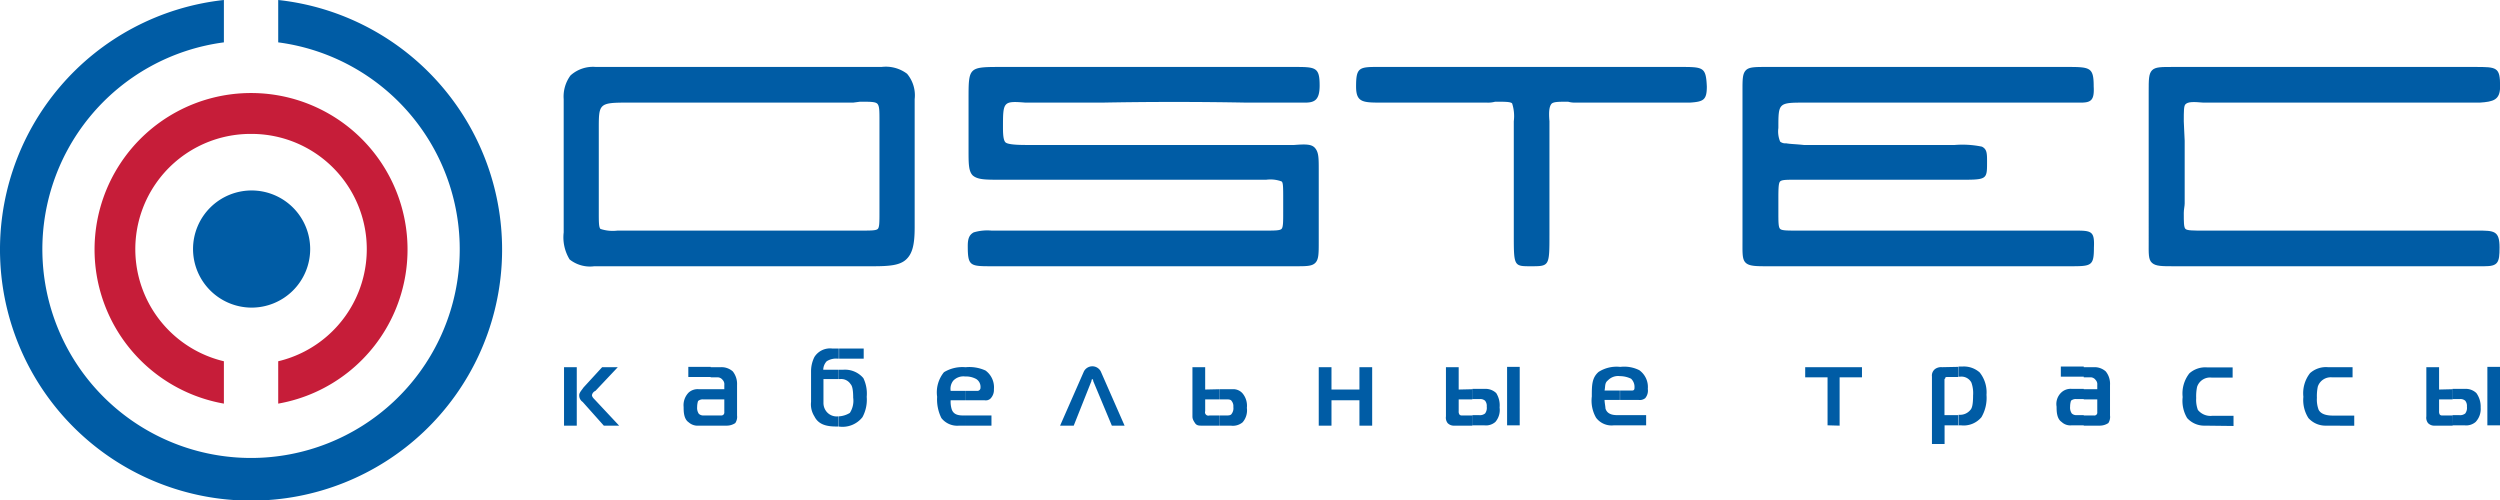
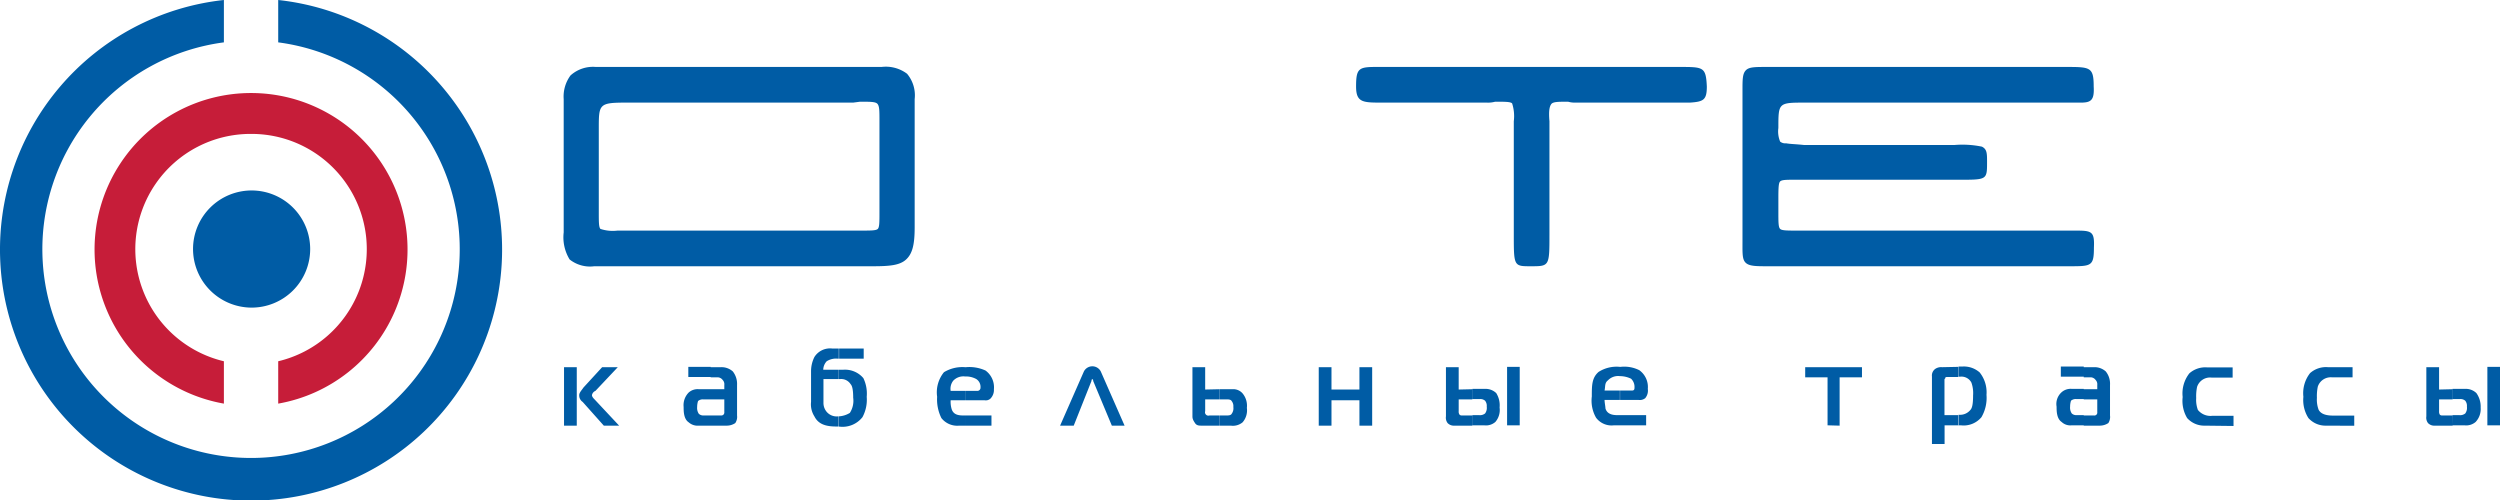
<svg xmlns="http://www.w3.org/2000/svg" id="_1" data-name="1" viewBox="0 0 223.66 44.76">
  <defs>
    <style>.cls-1{fill:#005ca5;}.cls-1,.cls-2{fill-rule:evenodd;}.cls-2{fill:#c61d39;}</style>
  </defs>
  <path class="cls-1" d="M86.75,69.56l-1.89-2.12a.7.7,0,0,1-.31-.61c0-.23.23-.45.38-.68l1.67-1.82H88l-2,2.12a.51.51,0,0,0-.31.38c0,.15.15.3.23.38l2.2,2.35Zm9.56-3.26v.91h-.68a.63.63,0,0,0-.45.15,1.78,1.78,0,0,0-.08.53.93.93,0,0,0,.15.61.57.57,0,0,0,.38.15h.68v.91H95.25a1.2,1.2,0,0,1-.91-.3c-.45-.3-.45-1-.45-1.37a1.61,1.61,0,0,1,.45-1.29,1.2,1.2,0,0,1,.91-.3Zm0-2v.91h-2v-.91ZM83.19,69.56V64.33h1.14v5.23Zm13.12,0h1.44a1.37,1.37,0,0,0,.76-.23,1,1,0,0,0,.16-.68V65.92a1.8,1.8,0,0,0-.38-1.21,1.51,1.51,0,0,0-1.07-.38h-.91v.91h.53a.58.58,0,0,1,.54.23.55.55,0,0,1,.15.45v.38H96.31v.91h1.22v1.14a.28.28,0,0,1-.08.23.29.29,0,0,1-.23.07h-.91v.91Zm11.46-6.9v.91h-.08a1.55,1.55,0,0,0-1,.23,1.16,1.16,0,0,0-.31.76h1.37v.83H106.4v2.12a1.23,1.23,0,0,0,.31.84,1.18,1.18,0,0,0,1,.38h.08v.91c-.76,0-1.75,0-2.2-.91a2,2,0,0,1-.3-1.29V64.71a2.84,2.84,0,0,1,.3-1.29,1.65,1.65,0,0,1,1.59-.76Zm0,.91H110v-.91h-2.2v.91Zm0,6.07h0a2.27,2.27,0,0,0,2.12-.84,3.28,3.28,0,0,0,.38-1.82,3.18,3.18,0,0,0-.3-1.67,2.15,2.15,0,0,0-1.82-.75h-.38v.83h.15a1,1,0,0,1,.91.46c.15.15.23.53.23,1.21a2,2,0,0,1-.3,1.36,2.1,2.1,0,0,1-1,.31v.91Zm11.3-5.31v.83a1.25,1.25,0,0,0-1.06.38,1.17,1.17,0,0,0-.23.91h1.29v.84h-1.29a2.28,2.28,0,0,0,.08.76c.15.53.61.6,1.06.6h.15v.91h-.53a1.8,1.8,0,0,1-1.59-.68,3.74,3.74,0,0,1-.38-1.9,2.85,2.85,0,0,1,.61-2.2,3.17,3.17,0,0,1,1.89-.45Zm10.63.38a.85.85,0,0,1,1.51,0l2.13,4.85H132.2l-1.67-4c0-.07,0-.15-.07-.15s-.08.08-.08.15l-1.59,4h-1.22l2.13-4.85Zm-10.63,2.58h1.75a.61.61,0,0,0,.53-.16,1.11,1.11,0,0,0,.3-.83,1.86,1.86,0,0,0-.75-1.67,3.47,3.47,0,0,0-1.75-.3h-.08v.83h0a1.93,1.93,0,0,1,1,.23.83.83,0,0,1,.38.76.28.28,0,0,1-.3.3h-1.07v.84Zm0,2.27h2.36v-.91h-2.36v.91Zm22.77-3.26v.91h-1.29v1.06a.3.3,0,0,0,.38.38h.91v.91h-1.6c-.23,0-.45,0-.6-.23s-.23-.37-.23-.6v-4.4h1.14v2Zm12.51,3.26V67.29h-2.5v2.27h-1.14V64.33h1.14v2h2.5v-2h1.14v5.23Zm-12.51,0h1a1.36,1.36,0,0,0,1.06-.3,1.63,1.63,0,0,0,.38-1.29,1.72,1.72,0,0,0-.38-1.29,1.1,1.1,0,0,0-.91-.38h-1.13v.91h.6c.15,0,.38,0,.46.15a.73.73,0,0,1,.15.53.83.83,0,0,1-.15.61c-.08.15-.31.15-.46.15h-.6v.91Zm22.61-3.26v.91h-1.22v1.06a.45.45,0,0,0,.08.31.28.28,0,0,0,.22.07h.92v.91h-1.6a.77.77,0,0,1-.61-.23.8.8,0,0,1-.15-.6v-4.4h1.14v2Zm3.11-2h1.13v5.23h-1.13V64.33Zm-3.11,5.23h1.06a1.27,1.27,0,0,0,1-.3,1.63,1.63,0,0,0,.38-1.29,2.05,2.05,0,0,0-.3-1.29,1.37,1.37,0,0,0-1-.38h-1.13v.91h.68a.64.64,0,0,1,.45.15.73.73,0,0,1,.15.53.83.83,0,0,1-.15.61.73.73,0,0,1-.53.15h-.6v.91Zm13.2-5.23v.83a1.26,1.26,0,0,0-1.07.38c-.3.23-.22.53-.3.91h1.37v.84h-1.37c0,.22.08.6.08.76.15.53.68.6,1.06.6h.23v.91h-.53a1.73,1.73,0,0,1-1.6-.68,3.06,3.06,0,0,1-.38-1.9c0-1,0-1.67.61-2.2a3,3,0,0,1,1.9-.45Zm18.58,5.23V65.24h-2v-.91h5.08v.91h-2v4.32Zm-18.58-2.27h1.67a.78.78,0,0,0,.6-.16,1.06,1.06,0,0,0,.23-.83,1.85,1.85,0,0,0-.76-1.67,3,3,0,0,0-1.67-.3h-.07v.83h0a2.34,2.34,0,0,1,1,.23,1,1,0,0,1,.31.76c0,.15,0,.3-.23.3h-1.06v.84Zm0,2.27H180v-.91h-2.35v.91Zm30.27-5.23v.91h-1c-.07,0-.15,0-.15.07s-.08.08-.08.16v3.18h1.22v.91H206.7v1.67h-1.13V65.16a.73.73,0,0,1,.3-.68.93.93,0,0,1,.61-.15Zm0,5.23h.23A2.07,2.07,0,0,0,210,68.8a3.44,3.44,0,0,0,.45-2,2.85,2.85,0,0,0-.61-2,2.13,2.13,0,0,0-1.51-.53h-.38v.91h.15a1,1,0,0,1,1,.53,2.81,2.81,0,0,1,.15,1.14c0,.76-.08,1.13-.23,1.29a1.2,1.2,0,0,1-1,.45h-.07v.91Zm11.23-3.26v.91h-.69a.64.64,0,0,0-.45.15,1.78,1.78,0,0,0-.08.53.93.93,0,0,0,.15.61.57.57,0,0,0,.38.15h.69v.91h-1.07a1.13,1.13,0,0,1-.91-.3c-.45-.3-.45-1-.45-1.37a1.41,1.41,0,0,1,.45-1.29,1.22,1.22,0,0,1,.91-.3Zm0-2v.91H217.1v-.91ZM230,69.56a2.05,2.05,0,0,1-1.6-.68A3,3,0,0,1,228,67a2.91,2.91,0,0,1,.6-2.12,2.14,2.14,0,0,1,1.6-.53h2.27v.91h-1.89a1.22,1.22,0,0,0-1.29.83,4.14,4.14,0,0,0-.08,1,2.6,2.6,0,0,0,.15,1.06,1.44,1.44,0,0,0,1.29.53h1.9v.91Zm10.85,0a2.05,2.05,0,0,1-1.6-.68,3,3,0,0,1-.45-1.9,2.91,2.91,0,0,1,.6-2.12,2.14,2.14,0,0,1,1.6-.53h2.2v.91h-1.82a1.22,1.22,0,0,0-1.29.83,4.14,4.14,0,0,0-.08,1,2.6,2.6,0,0,0,.15,1.06c.23.46.84.53,1.29.53h1.9v.91Zm-21.7,0h1.44a1.4,1.4,0,0,0,.76-.23,1,1,0,0,0,.15-.68V65.92a1.75,1.75,0,0,0-.38-1.21,1.5,1.5,0,0,0-1.06-.38h-.91v.91h.53a.56.56,0,0,1,.53.23.55.55,0,0,1,.15.45v.38h-1.21v.91h1.21v1.14a.26.26,0,0,1-.3.3h-.91v.91Zm33-3.26v.91h-1.21v1.06a.51.51,0,0,0,.07.31.3.3,0,0,0,.23.07h.91v.91h-1.59a.77.77,0,0,1-.61-.23.8.8,0,0,1-.15-.6v-4.4h1.14v2Zm3.11-2h1.14v5.23h-1.14V64.33Zm-3.11,5.23h1.06a1.29,1.29,0,0,0,1-.3,1.69,1.69,0,0,0,.45-1.29,2.08,2.08,0,0,0-.38-1.29,1.36,1.36,0,0,0-1-.38h-1.14v.91h.68a.65.65,0,0,1,.46.15.73.73,0,0,1,.15.53.83.83,0,0,1-.15.61.73.73,0,0,1-.53.15h-.61Z" transform="translate(-32.73 -31.48)" />
  <path class="cls-1" d="M86.07,37.47H98.89v3.19H88.73c-2.43,0-2.43.15-2.43,2.35v7.43h0c0,.91,0,1.37.15,1.52a3.45,3.45,0,0,0,1.52.15H98.89V55.3h-13a2.92,2.92,0,0,1-2.2-.61,3.79,3.79,0,0,1-.53-2.42V40.35a3.18,3.18,0,0,1,.61-2.12,3,3,0,0,1,2.27-.76Zm12.82,0v3.19h10.17l.61-.08h0c1,0,1.44,0,1.59.23s.15.61.15,1.52v8.11c0,.91,0,1.37-.15,1.52h0c-.15.15-.61.15-1.52.15H98.89V55.3H110.8c1.52,0,2.43-.08,3-.61s.76-1.36.76-2.88V40.35a3,3,0,0,0-.68-2.27,3.15,3.15,0,0,0-2.28-.61Z" transform="translate(-32.73 -31.48)" />
-   <path class="cls-1" d="M122.34,37.47h26.1c2,0,2.35,0,2.35,1.67,0,1.29-.46,1.52-1.29,1.52h-5.31c-4.25-.08-8.58-.08-12.82,0h-6.91c-2-.16-2-.08-2,2.27h0c0,.76.07,1.14.23,1.29s.76.23,1.82.23h24c1.06-.08,1.59-.08,1.89.3s.31.84.31,1.9V53.1c0,1.06,0,1.59-.31,1.9s-.83.3-1.89.3h-27c-2,0-2.2,0-2.2-1.82,0-.68.15-1,.53-1.21h0a4.23,4.23,0,0,1,1.59-.16h24.43c.91,0,1.37,0,1.52-.15s.15-.61.15-1.52h0V49.31c0-1.07,0-1.52-.15-1.6a2.87,2.87,0,0,0-1.37-.15H122.26c-1.36,0-2.05,0-2.5-.38h0c-.38-.38-.38-1.06-.38-2.27V40.35C119.38,37.47,119.38,37.47,122.34,37.47Z" transform="translate(-32.73 -31.48)" />
  <path class="cls-1" d="M156.93,37.47H183c2.13,0,2.35,0,2.43,1.75,0,1.21-.3,1.36-1.52,1.44H173.7a2.22,2.22,0,0,1-.68-.08c-.91,0-1.37,0-1.52.23s-.23.61-.15,1.52V52.42c0,2.88,0,2.88-1.67,2.88h0c-1.52,0-1.52,0-1.52-2.88V42.33a3.71,3.71,0,0,0-.15-1.6c-.15-.15-.61-.15-1.52-.15h0a2.43,2.43,0,0,1-.76.08H156.4c-1.74,0-2.35,0-2.35-1.44h0c0-1.6.23-1.75,1.75-1.75h1.13Z" transform="translate(-32.73 -31.48)" />
  <path class="cls-1" d="M191.53,37.47h26c2.2,0,2.51,0,2.51,1.75.07,1.21-.23,1.44-1.14,1.44H194.26c-2.43,0-2.43,0-2.43,2.27a2.35,2.35,0,0,0,.16,1.22.73.73,0,0,0,.53.15c.38.07.83.07,1.59.15h13.5a8.57,8.57,0,0,1,2.43.15c.46.23.46.61.46,1.37,0,1.67,0,1.59-2.89,1.59H193.28c-.69,0-1.14,0-1.29.15s-.16.61-.16,1.67v1.06c0,.91,0,1.37.16,1.52s.6.15,1.59.15h24.66c1.59,0,1.89,0,1.82,1.52h0c0,1.67-.23,1.67-2.2,1.67H190.92c-1.06,0-1.67,0-2-.3s-.3-.84-.3-1.9V39.59c0-1,0-1.51.3-1.82s.84-.3,2-.3Z" transform="translate(-32.73 -31.48)" />
-   <path class="cls-1" d="M227.87,37.47h26.25c2,0,2.28,0,2.28,1.75,0,1.21-.61,1.36-1.82,1.44H229.84c-.91-.08-1.36-.08-1.59.15h0c-.15.15-.15.61-.15,1.52,0,.22.08,1.59.08,1.74v5.62c0,.22-.08.53-.08.83h0c0,.83,0,1.29.15,1.44s.68.15,1.59.15h24.51c1.52,0,2,0,2,1.52,0,1.37-.15,1.67-1.37,1.67H227.26c-1.13,0-1.66,0-2-.3s-.3-.84-.3-1.9V39.67c0-1.06,0-1.59.3-1.9s.84-.3,1.9-.3Z" transform="translate(-32.73 -31.48)" />
  <path class="cls-1" d="M57.62,31.48a22.46,22.46,0,1,1-4.86,0v3.79a18.67,18.67,0,1,0,4.86,0Z" transform="translate(-32.73 -31.48)" />
  <path class="cls-2" d="M55.19,43.46A10.31,10.31,0,0,1,57.62,63.8v3.79a14,14,0,1,0-4.86,0V63.8a10.31,10.31,0,0,1,2.43-20.34Z" transform="translate(-32.73 -31.48)" />
  <path class="cls-1" d="M55.19,59A5.24,5.24,0,1,0,50,53.78,5.25,5.25,0,0,0,55.19,59Z" transform="translate(-32.73 -31.48)" />
</svg>